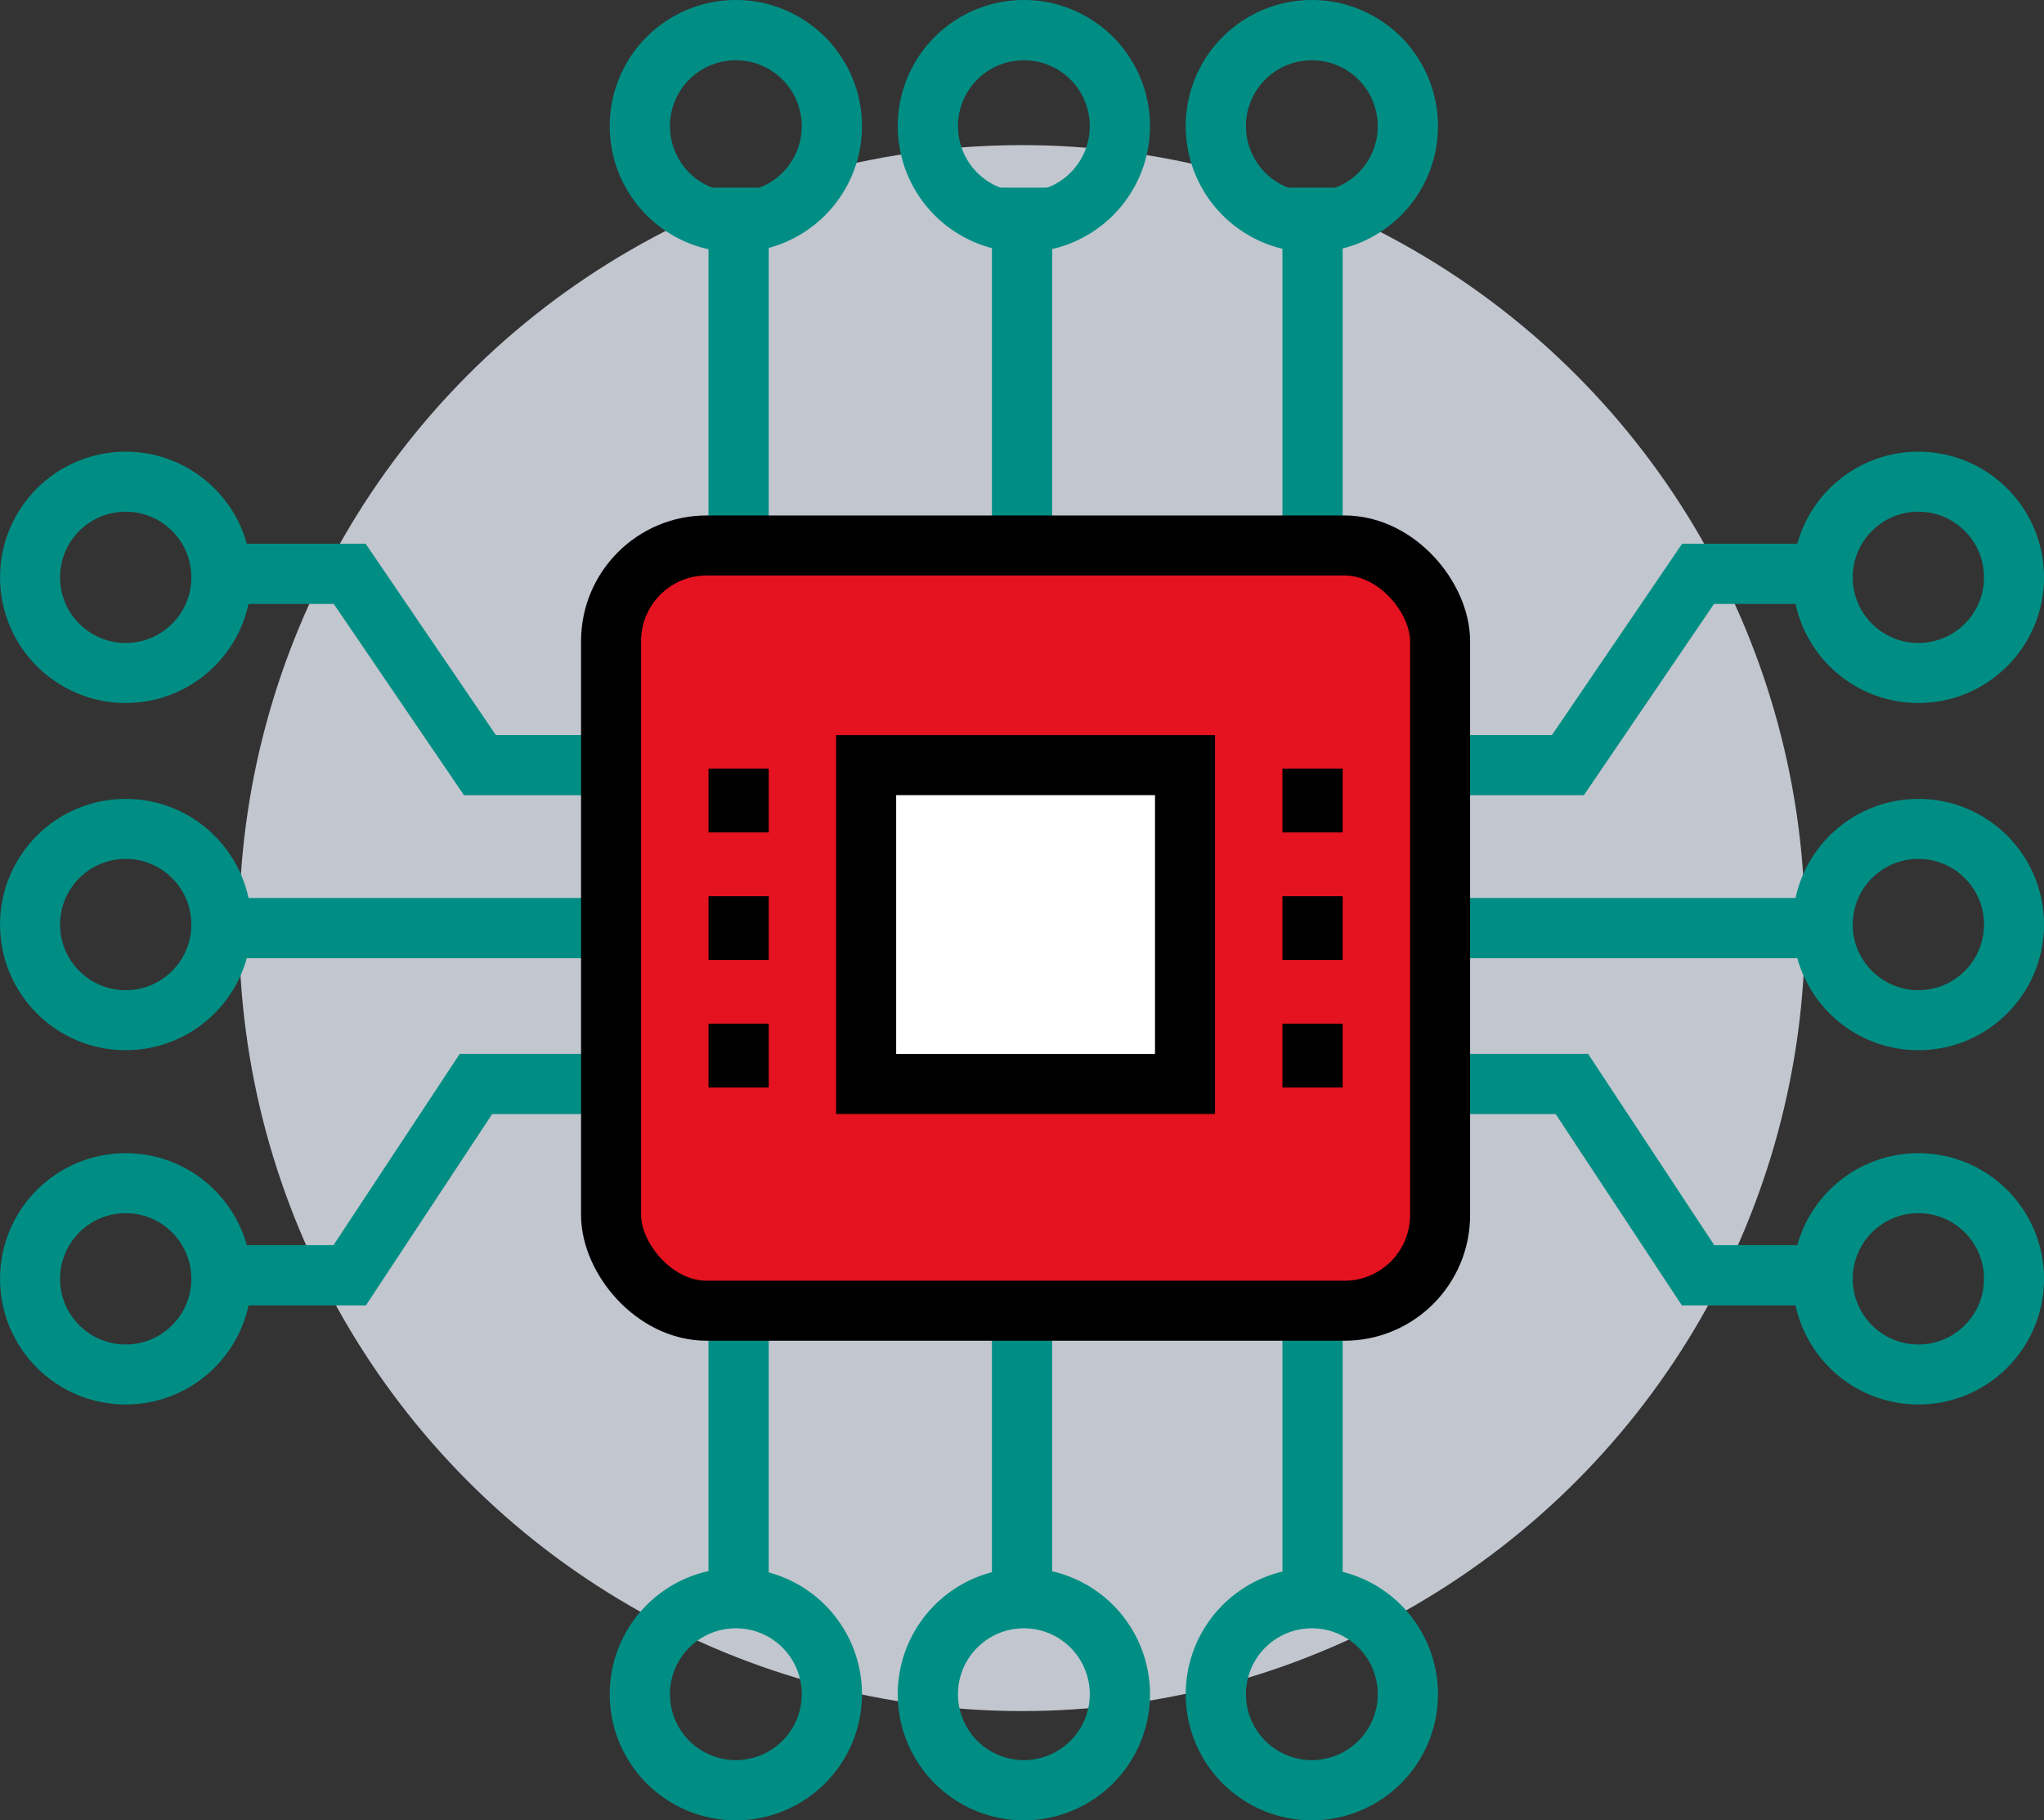
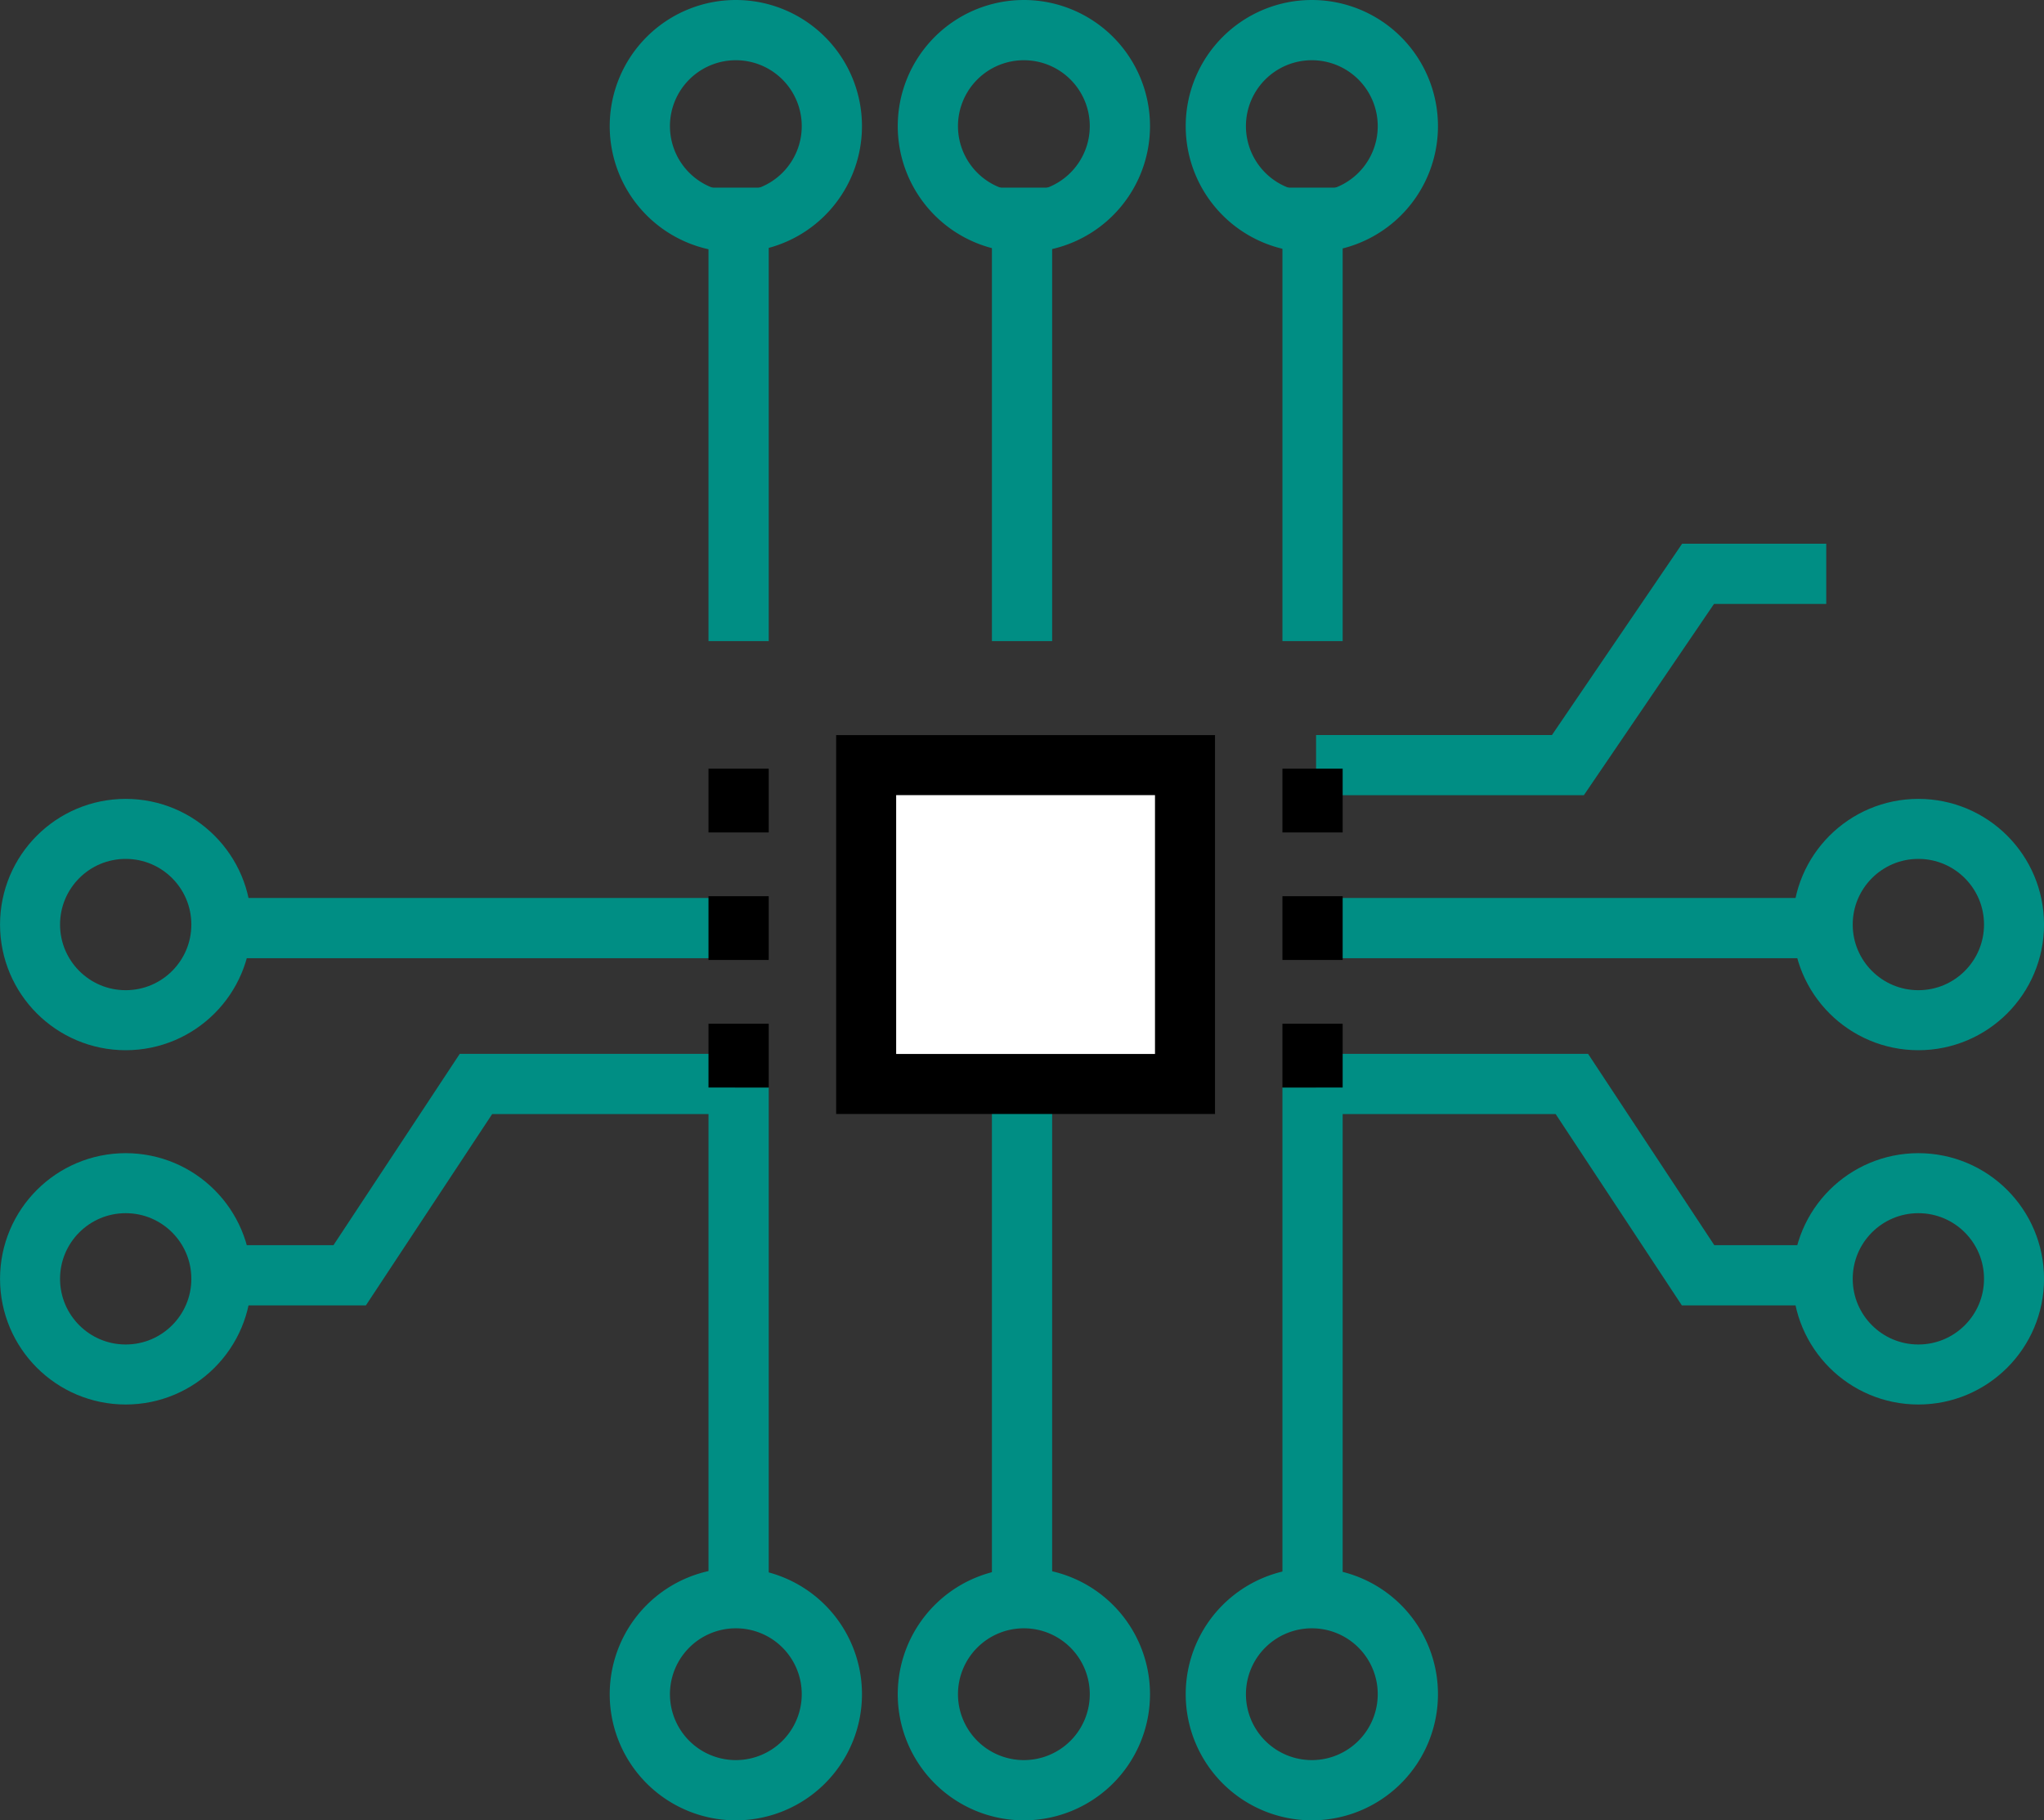
<svg xmlns="http://www.w3.org/2000/svg" viewBox="0 0 288.47 256.89">
  <rect x="0" y="0" width="288.47" height="256.89" fill="#333333" stroke="none" />
  <defs>
    <style>.cls-1{fill:#c2c6cf;}.cls-2,.cls-3,.cls-4,.cls-5,.cls-8{fill:none;}.cls-2,.cls-3,.cls-4,.cls-5{stroke:#008e84;}.cls-2,.cls-3,.cls-4,.cls-5,.cls-6,.cls-7,.cls-8{stroke-miterlimit:10;}.cls-2,.cls-8{stroke-width:8.5px;}.cls-3{stroke-width:8.47px;}.cls-4{stroke-width:8.47px;}.cls-5{stroke-width:8.47px;}.cls-6{fill:#e5131f;stroke-width:8.47px;}.cls-6,.cls-7,.cls-8{stroke:#000;}.cls-7{fill:#fff;stroke-width:8.47px;}</style>
  </defs>
  <g id="Layer_1" data-name="Layer 1">
-     <circle class="cls-1" cx="144.24" cy="130.98" r="110.5" />
    <polyline class="cls-2" points="257.74 80.98 239.65 80.98 221.28 107.98 185.74 107.98" />
    <line class="cls-2" x1="257.74" y1="130.98" x2="184.74" y2="130.98" />
-     <circle class="cls-3" cx="270.74" cy="81.48" r="13.5" />
    <polyline class="cls-2" points="257.74 179.98 239.65 179.98 221.84 152.98 185.74 152.98" />
    <circle class="cls-4" cx="270.74" cy="180.48" r="13.5" />
    <circle class="cls-5" cx="270.74" cy="130.48" r="13.5" />
    <line class="cls-2" x1="144.24" y1="225.48" x2="144.24" y2="153.48" />
    <line class="cls-2" x1="185.24" y1="225.48" x2="185.24" y2="153.48" />
    <line class="cls-2" x1="104.24" y1="225.48" x2="104.24" y2="153.48" />
    <line class="cls-2" x1="144.24" y1="26.48" x2="144.24" y2="90.48" />
    <path class="cls-2" d="M150,52.9a13.55,13.55,0,1,1,13.55-13.55A13.55,13.55,0,0,1,150,52.9Z" transform="translate(-5.5 -21.55)" />
    <line class="cls-2" x1="185.24" y1="26.48" x2="185.24" y2="90.48" />
    <path class="cls-2" d="M190.64,52.9a13.55,13.55,0,1,1,13.55-13.55A13.54,13.54,0,0,1,190.64,52.9Z" transform="translate(-5.5 -21.55)" />
    <line class="cls-2" x1="104.24" y1="26.48" x2="104.24" y2="90.48" />
    <path class="cls-2" d="M109.35,52.9A13.55,13.55,0,1,1,122.9,39.35,13.54,13.54,0,0,1,109.35,52.9Z" transform="translate(-5.5 -21.55)" />
-     <polyline class="cls-2" points="31.74 80.98 49.35 80.98 67.73 107.98 103.74 107.98" />
    <line class="cls-2" x1="31.74" y1="130.98" x2="103.74" y2="130.98" />
-     <circle class="cls-3" cx="17.74" cy="81.48" r="13.5" />
    <polyline class="cls-2" points="31.74 179.98 49.35 179.98 67.17 152.98 103.74 152.98" />
    <circle class="cls-4" cx="17.74" cy="180.48" r="13.5" />
    <circle class="cls-5" cx="17.74" cy="130.48" r="13.5" />
-     <rect class="cls-6" x="86.24" y="76.98" width="117" height="108" rx="13.5" />
    <rect class="cls-7" x="122.24" y="107.98" width="45" height="45" />
    <line class="cls-8" x1="104.24" y1="108.48" x2="104.24" y2="117.48" />
    <line class="cls-8" x1="104.24" y1="126.48" x2="104.24" y2="135.48" />
    <line class="cls-8" x1="104.24" y1="144.48" x2="104.24" y2="153.48" />
    <line class="cls-8" x1="185.24" y1="108.48" x2="185.24" y2="117.48" />
    <line class="cls-8" x1="185.24" y1="126.48" x2="185.24" y2="135.48" />
    <line class="cls-8" x1="185.24" y1="144.48" x2="185.24" y2="153.48" />
    <path class="cls-2" d="M150,247.1a13.55,13.55,0,1,0,13.55,13.55A13.55,13.55,0,0,0,150,247.1Z" transform="translate(-5.5 -21.55)" />
    <path class="cls-2" d="M190.64,247.1a13.55,13.55,0,1,0,13.55,13.55A13.54,13.54,0,0,0,190.64,247.1Z" transform="translate(-5.5 -21.55)" />
    <path class="cls-2" d="M109.35,247.1a13.55,13.55,0,1,0,13.55,13.55A13.54,13.54,0,0,0,109.35,247.1Z" transform="translate(-5.5 -21.55)" />
  </g>
</svg>